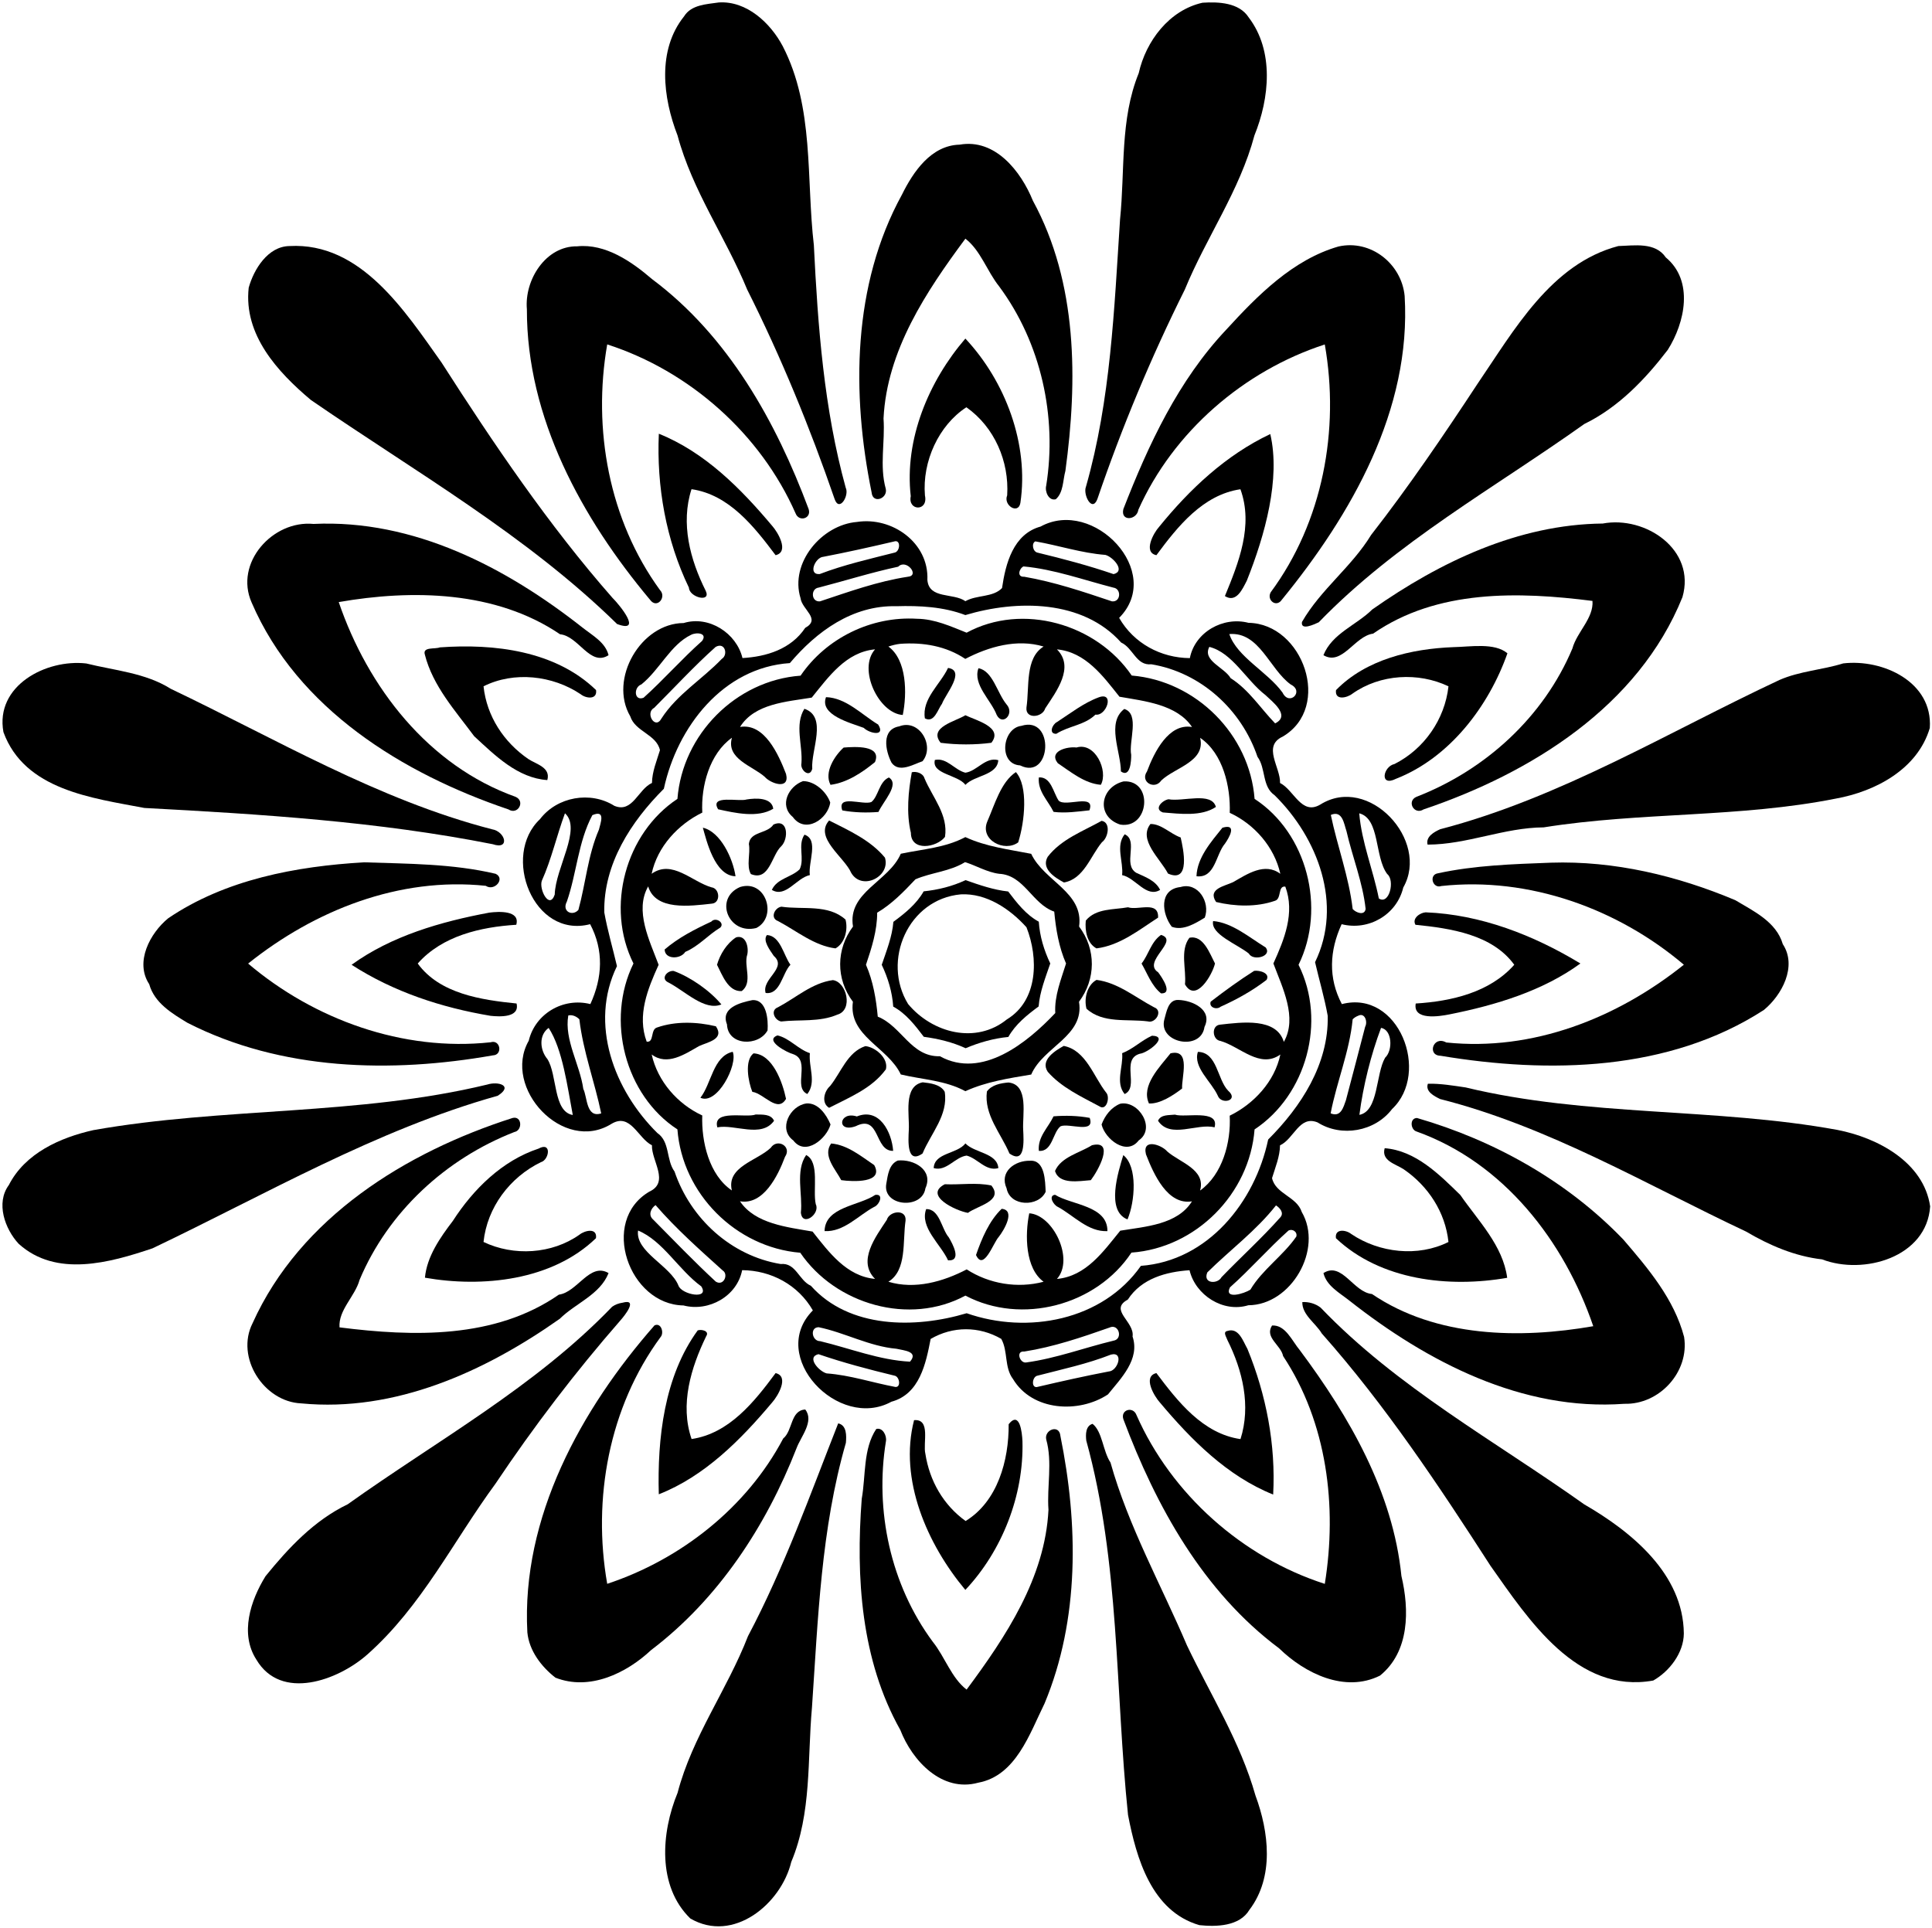
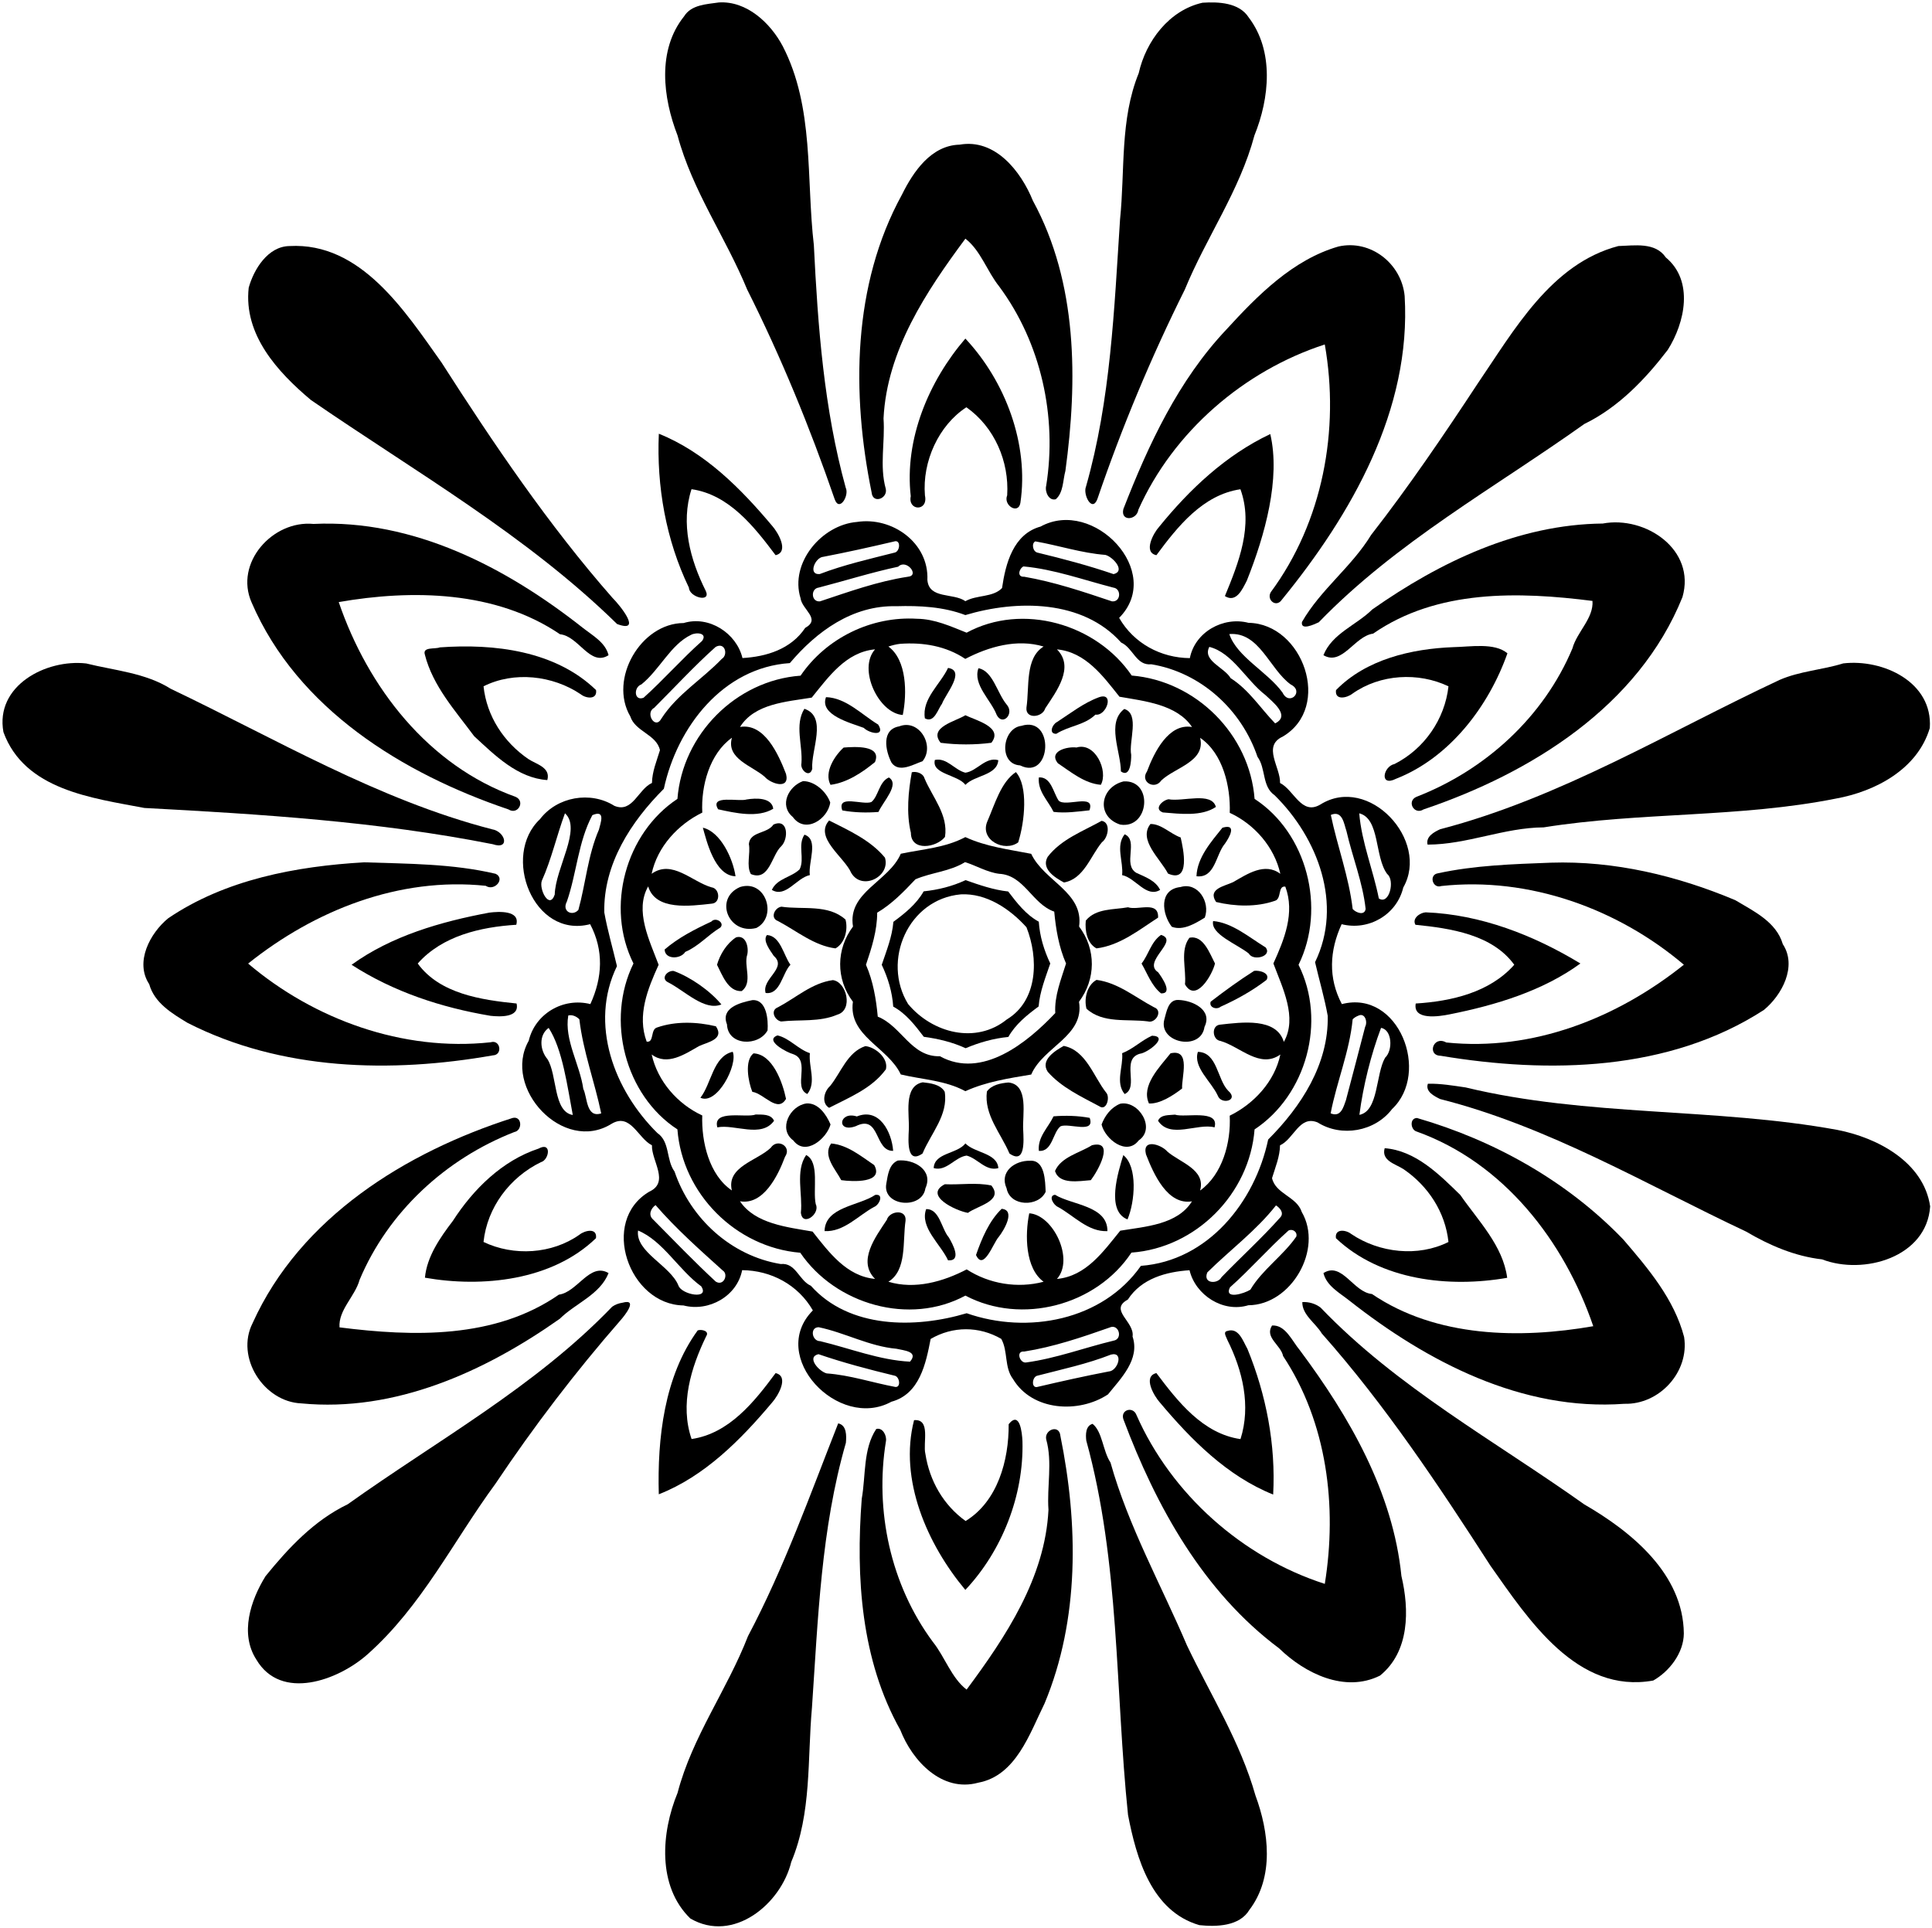
<svg xmlns="http://www.w3.org/2000/svg" width="1079pt" height="1077pt" version="1.1" viewBox="0 0 1079 1077">
  <path d="m401.47 1.37c15.55-0.98 28.81 11.45 35.68 24.42 17.7 34.29 13.03 73.86 17.38 111.14 2.24 45.44 5.63 91.37 17.8 135.49 2.1 4.29-3.57 13.85-6.19 6.35-13.76-39.93-29.93-79.39-48.86-117.07-12.02-29.25-30.59-55.1-38.89-86.07-8.17-21.05-11.47-47.62 3.66-66.5 4.05-6.56 12.6-6.75 19.42-7.76z" />
  <path d="m671.61 1.52c8.89-0.58 20.43-0.1 25.75 8.18 14.35 18.83 11.64 45.19 3.23 65.93-8.27 30.98-26.86 56.82-38.87 86.07-18.8 37.73-35.23 77.09-48.86 117.07-2.99 7.68-8.13-2.62-6.37-6.91 13.84-48.54 15.78-99.32 19.04-149.27 2.82-27.36-0.13-55.79 10.43-81.71 3.99-17.91 17.06-35.24 35.65-39.36z" />
  <path d="m535.91 80.8c19.86-3.53 34.26 14.82 40.94 31.29 25.01 45.91 25.04 100.38 18.17 150.89-1.46 5.29-1.05 12.1-5.38 15.87-3.96 1.05-6.21-4.34-5.35-7.58 6.16-38.51-2.83-79.64-26.27-111.3-6.74-8.38-10.36-20.15-18.86-26.66-21.92 29.55-43.83 62.43-45.72 100.42 0.94 13.17-2.33 26.4 1.26 39.32 1.18 5.39-7.29 8.63-7.91 2-11.24-55.14-10.76-115.9 16.94-166.34 6.33-12.83 16.32-27.51 32.18-27.91z" />
  <path d="m161.67 137.43c39.86-2.2 64.44 36.27 84.93 65.06 28.9 45.13 59.89 90.96 95.46 131.43 4.26 4.23 16.99 20 2.57 14.61-50.7-49.69-112.84-85.07-171.02-125.14-18.58-15.62-37.64-36.41-34.71-62.71 2.88-10.33 10.74-23.08 22.77-23.25z" />
-   <path d="m322.37 137.58c15.78-1.61 30.44 8.55 41.76 18.29 42.58 31.78 69.25 79.59 87.49 128.48 1.71 5.28-5.41 7.38-7.31 2.35-19.54-44.31-59.13-79.49-105.19-94.34-8.24 47.32 0.99 98.07 29.47 137.21 3.88 3.94-1.68 10.76-5.54 5.43-38.13-45.51-68.92-101.66-68.79-162.26-1.45-16.34 10.49-35.45 28.11-35.16z" />
  <path d="m747.54 137.67c17.98-4.04 35.2 9.59 36.94 27.63 3.81 63.55-29.68 121.97-68.58 169.66-3.13 4.65-8.64 0.15-6.22-4.17 29.09-39.31 38.6-90.67 30.2-138.4-45.23 14.69-84.66 48.79-104.12 92.32-0.86 5.89-10.08 6.7-8.38-0.36 14.02-36.04 30.71-71.92 57.6-100.37 17.38-19.01 37.18-39.03 62.56-46.31z" />
  <path d="m903.85 137.42c8.89-0.25 20.63-2.34 26.49 6.37 15.76 13.06 10.71 36.41 1.08 51.63-12.66 16.53-27.58 32.11-46.6 41.39-50.25 35.77-104.97 65.96-148.32 110.76-2.48 1.13-10.18 4.84-9.37-0.17 10.48-18.23 27.7-30.7 38.63-48.62 21.19-27.19 40.58-55.78 59.46-84.47 20.26-29.66 40.99-67.03 78.63-76.89z" />
  <path d="m539.15 189.1c22.31 23.85 35.61 58.91 30.72 91.82-1.16 6.62-9.69 1.32-7.37-4.27 1.17-18.91-7.07-38.1-22.78-49.18-15.43 10.03-24.74 30.26-23.15 49.27 1.96 9.09-9.67 8.69-7.92 0.42-3.64-31.78 10.05-64.29 30.5-88.06z" />
  <path d="m367.95 242.25c25.7 10.32 45.75 30.56 63.32 51.48 3.03 3.36 9.76 14.52 1.89 16.36-11.92-15.85-25.9-33.83-46.96-36.87-6.17 19.12-0.79 39.34 7.92 56.73 3.27 6.89-9.2 3.68-9.36-1.71-12.84-26.62-18.1-56.58-16.81-85.99z" />
  <path d="m709.43 242.43c5.83 24.88-2.94 56.41-13.08 81.85-2.39 4.64-5.87 12.69-12.26 8.65 7.69-18.66 16.03-39.43 8.67-59.67-21 3.09-35.12 20.86-46.92 36.83-7.66-1.57-1.47-12.58 1.46-15.78 17.14-21.11 37.32-40.13 62.13-51.88z" />
  <path d="m478.64 291.52c19.5-3.02 40.2 11.55 39.29 32.36 0.87 10.89 14.49 7.1 21.23 11.9 6.3-3.6 15.4-2.01 20.47-7.34 1.97-13.63 6.26-30.15 21.52-34.34 29.58-16.27 69.29 25.4 43.88 51 8.2 14.27 23.28 22.34 39.49 22.48 2.82-14.55 18.63-23.41 32.77-19.71 30.41 0.46 46.97 47.08 19.11 63.54-11.54 5.29-1.22 17.12-1.5 25.92 7.81 3.89 11.91 18.26 22.46 12.05 27.05-17.01 61.34 20.04 46.35 46.33-3.63 15.18-19.3 24.31-34.42 20.48-6.78 14.78-7.6 29.99 0.12 44.63 31.76-8.24 49.67 38.3 28.03 58.64-9.58 12.56-28.21 15.88-41.57 7.45-10.2-4.2-13.22 9.28-20.99 12.79-0.09 6.29-2.63 12.28-4.46 18.31 1.96 8.87 13.84 10.31 16.59 18.91 12.14 20.82-5.91 52.01-29.83 52.1-14.08 4.32-29.51-5.63-32.84-19.56-12.97 0.88-26.82 4.54-34.47 16.41-10.78 5.82 3.93 12.3 2.66 20.62 4.22 12.73-6.41 23.24-13.74 32.33-16.32 10.78-42.29 9.31-53.02-8.57-4.96-6.51-2.73-15.58-6.57-22.45-12.42-7.18-27.1-7.16-39.45 0.05-2.64 13.64-6.1 30.81-21.9 35.05-29.58 16.27-69.29-25.4-43.88-51-8.2-14.28-23.28-22.34-39.49-22.48-2.82 14.55-18.63 23.41-32.77 19.71-30.41-0.46-46.97-47.08-19.11-63.54 11.54-5.29 1.22-17.13 1.5-25.92-7.82-3.9-11.91-18.26-22.46-12.05-27.05 17.01-61.35-20.04-46.35-46.33 3.63-15.18 19.3-24.31 34.42-20.48 6.78-14.78 7.59-29.99-0.12-44.63-31.76 8.24-49.67-38.3-28.03-58.64 9.57-12.56 28.21-15.88 41.57-7.45 10.2 4.2 13.22-9.28 20.99-12.79 0.09-6.29 2.62-12.28 4.46-18.31-1.96-8.87-13.84-10.31-16.59-18.91-12.15-20.82 5.91-52.01 29.83-52.1 14.08-4.33 29.51 5.63 32.84 19.56 13.32-0.75 27.1-4.94 35.03-16.85 9.02-4.96-1.8-10.22-2.6-16.6-6.12-19.67 11.84-41 31.55-42.57m20.63 10.93c-13.11 3.07-26.33 6.02-39.46 8.54-4.51 0.25-8.82 10.24-1.98 9.62 13.53-5.18 27.7-8.37 41.7-11.94 3.22-0.52 3.75-7.62-0.26-6.22m78.95-0.08c-2.28 1.02-1.46 5.76 1.25 6.3 14.28 3.45 28.58 7.23 42.45 11.99 6.93-1.68-0.41-9.69-4.6-10.74-13.25-1-26-5.27-39.1-7.55m-76.59 14.14c-14.97 3.2-29.59 7.84-44.4 11.67-4.63 0.54-4.24 8.23 0.74 7.68 16.1-5.34 32.16-11.16 49.04-13.73 6.87-0.57-0.83-10.21-5.38-5.62m69.97-0.15c-2.37 1.08-3.89 6.03 0.37 5.75 16.8 2.9 32.91 8.34 49.05 13.76 4.99 0.53 5.38-7.11 0.75-7.68-16.61-4.26-33.16-10.29-50.17-11.83m-70.98 22.22c-24.46-0.64-44.61 14.12-59.5 31.77-37.35 2.48-62.96 35.76-70.37 70.19-18.36 18.35-33.82 42.1-33.27 69.06 1.8 10.07 4.82 20.33 7.08 30-15.69 32.29-1.56 69.44 22.57 93.22 7.16 4.94 4.78 14.91 9.59 21.51 8.94 26.37 31.67 47.1 59.28 51.66 8.5-0.89 10.12 9.13 16.86 12.14 21.42 24.02 58.26 23.94 87.01 15.34 34.03 11.93 75.89 4.07 97.31-26.46 37.47-2.81 63.71-35.64 71.07-70.55 18.36-18.35 33.82-42.1 33.27-69.06-1.8-10.07-4.83-20.33-7.08-30 15.69-32.29 1.56-69.44-22.57-93.22-7.17-4.94-4.78-14.91-9.59-21.51-8.94-26.37-31.67-47.1-59.28-51.66-8.5 0.89-10.13-9.13-16.86-12.14-21.42-24.02-58.26-23.94-87.01-15.34-12.21-4.66-25.58-5.33-38.51-4.95m-114.71 16c-11.43 5.49-17.5 19.49-27.71 27.68-4.45 1.53-4.12 9.52 1.22 7.44 11.27-10.12 21.34-21.66 32.68-31.73 3.17-4.39-3.09-5.03-6.19-3.39m300.64-0.44c4.27 12.78 21.38 21.1 29.72 32.68 3.77 7.81 12.36-0.72 4.55-4.54-11.93-8.66-17.44-29.49-34.27-28.14m-286.86 7.16c-12 10.72-22.99 22.71-34.4 34.09-5.17 2.71 0.6 12.5 4.13 5.88 8.72-13.5 22.73-21.82 33.71-33.29 3.6-2.18 1.86-9.58-3.44-6.68m275.7 0c-4.08 7.68 8.5 11.47 11.88 17.45 10.24 6.51 16.59 16.72 24.87 25.27 8.85-4.36-1.63-12.15-5.41-15.81-10.76-8.25-18.41-23.66-31.34-26.91m-359.87 92.93c-4.58 12.37-7.61 25.93-12.92 37.67-1.72 4.71 4.22 16.43 7.2 7.74 0.4-14.94 15.26-36.75 5.72-45.41m443.59 0.02c1.33 16.22 7.77 31.62 10.94 47.55 5.84 3.86 9.15-10.12 4.67-13.65-7.13-9.55-3.97-30.94-15.61-33.9m-428.29 1.02c-7.92 14.8-8.77 32.51-14.24 48.26-2.97 5.57 3.15 8.42 6.44 4.66 4.01-14.53 5.3-30.62 11.46-44.81 0.84-3.56 4-11.36-3.66-8.11m412.42-0.12c3.62 17.5 10.11 34.56 12.2 52.55 1.78 2.04 6.67 3.92 7.24-0.05-1.62-14.85-7.38-28.96-10.71-43.49-1.37-3.92-2.19-11.83-8.73-9.01m-425.87 112.01c-2.34 13.63 6.51 27.44 8.39 41.04 2.3 4.54 1.51 16.39 10 13.65-3.62-17.5-10.11-34.57-12.2-52.55-1.6-1.6-3.9-2.7-6.19-2.14m441.16 0.15c-1.16 0.44-2.22 1.11-3.09 1.99-1.76 18.05-8.92 34.95-12.3 52.52 5.72 2.42 7.15-3.48 8.53-7.3 3.58-13.68 7.25-27.36 10.75-41.05 1.53-2.83-0.18-8.06-3.89-6.16m-452.12 6.8c-5.66 4.02-4.87 12.48-0.72 17.37 5.63 8.8 3.17 29.4 14.2 31.27-2.99-15.62-5.68-36.78-13.48-48.64m464.88-0.01c-5.63 14.94-9.99 32.31-12.09 48.57 10.76-2.08 9.06-22.79 14.36-31.9 4.48-4.19 3.92-15.7-2.27-16.67m-405.18 98.97c-2.66 1.87-4.24 5.59-1.34 8.07 11.53 11.66 22.94 23.51 34.97 34.67 4.44 2.74 7.27-4.12 3.88-6.22-13.05-11.78-26.07-23.3-37.51-36.52m346.51 0.17c-11.07 14.11-25.56 24.8-38.35 37.42-2.68 6.38 5.79 6.7 7.92 2.68 10.85-11.25 22.5-21.76 32.86-33.44 2.21-2.48-0.27-5.28-2.43-6.66m-356.28 14.04c-1.6 11.98 18.01 19.49 22.55 30.72 1.71 5.11 17.65 8.1 12.75 0.46-12.64-9.17-21.41-25.47-35.3-31.18m363.24 0.02c-11.28 10.11-21.34 21.66-32.68 31.73-3.45 6.96 7.99 3.51 11.42 1.27 6.62-11.17 18.26-18.93 25.65-29.64 0.73-2.62-2.12-4.54-4.39-3.36m-262.37 53.98c-5.11 0.04-3.76 7.83 0.79 7.78 16.66 4 33.15 10.61 50.22 11.46 4.93-5.74-3.43-6.24-7.59-7.21-15.11-1.33-28.87-9.03-43.42-12.03m162.33 0.23c-15.54 5.46-31.2 10.79-47.55 13.36-4.9-0.48-2.41 6.78 1.17 6.09 16.56-2.26 32.39-8.22 48.61-12.14 5.6-0.81 3.12-9.88-2.23-7.31m-162.46 14.83c-6.93 1.67 0.41 9.68 4.6 10.74 13.03 0.93 25.56 5.18 38.39 7.57 3.26 0.28 2.33-5.9-0.54-6.32-14.28-3.46-28.59-7.23-42.45-11.99m163.36 0.24c-13.26 5.22-27.24 8.17-40.97 11.75-3.22 0.51-3.75 7.61 0.26 6.22 13.11-3.07 26.33-6.02 39.46-8.54 5.12-0.24 8.63-11.31 1.25-9.43z" />
  <path d="m175.08 292.63c56-2.65 107.59 24.28 150.33 57.96 5.41 4.3 12.7 8.16 14.46 15.36-10.33 6.58-16.67-10.7-27.09-11.69-35.96-24.41-82.82-25.09-123.6-17.98 16.21 47.52 49.98 91.33 98.75 108.77 5.64 2.43 1.29 10.4-3.97 7.03-58.95-19.95-117.85-56.13-143.43-115.56-9.77-22.09 11.72-46.07 34.55-43.89z" />
  <path d="m895.1 292.41c23.89-4.48 52.2 14.6 44.53 41.1-24.61 61.12-84.73 98.34-144.59 118.57-5.26 3.37-9.62-4.6-3.97-7.03 38.5-14.93 71.06-44.61 87.11-82.89 2.5-9.17 11.93-16.88 11.2-26.53-41.12-5.22-86.73-6.54-122.52 18.28-10.33 1.34-17.29 18.23-27.74 12.03 4.86-12.16 18.46-16.79 27.28-25.54 37.81-26.56 81.54-47.5 128.7-47.99z" />
  <path d="m512.14 345.6c9.88 0.1 18.84 4.25 27.7 7.77 31.24-16.9 72.53-4.96 92.22 23.94 35.98 2.99 65.88 32.97 68.61 68.89 29.26 19.05 40.11 61.05 24.55 92.67 15.78 31.55 4.37 72.8-24.56 91.94-2.78 35.94-32.66 66.18-68.77 68.81-19.54 29.55-61.39 40.58-92.73 24.01-31.24 16.9-72.53 4.96-92.22-23.94-35.98-2.99-65.88-32.97-68.61-68.89-29.26-19.05-40.11-61.05-24.55-92.67-15.78-31.55-4.37-72.8 24.56-91.94 2.78-35.94 32.66-66.18 68.77-68.81 14.34-21.07 39.63-33.35 65.03-31.78m-9.46 14c-2.23 0.24-4.4 0.83-6.52 1.51 10.31 7.5 10.48 26.16 8.02 38.23-13.43-0.89-25.28-25.68-15.47-36.66-16.29 1.49-25.98 15.42-35.36 26.95-13.97 2.32-31.89 3.28-40.05 16.39 13.6-2.27 21.38 15.12 25.69 26.25 2.26 9.15-8.68 5.39-11.93 1.57-6.93-6.09-21.66-10.02-18.29-21.79-12.51 8.93-17.32 26.96-16.55 41.81-13.5 6.59-25.08 19.02-28.29 34.17 11.42-8.16 22.51 4.44 33.44 7.57 4.6 0.56 5.23 8.63 0.26 9.1-12.28 1.37-31.53 4.03-35.64-9.62-7.71 13.57 0.77 30.23 5.84 43.79-6.09 13.4-12.15 28.28-6.67 42.92 4.33 0.63 1.95-6.85 5.82-7.92 10.36-3.61 22.26-3.19 32.84-0.66 4.99 7.4-4.86 8.87-9.49 11.09-7.86 4.48-17.7 11.21-26.38 4.65 3.32 14.96 14.48 27.72 28.25 34.06-0.52 14.61 3.78 33.23 16.53 41.89-3.16-13.31 14.12-16.55 21.72-23.83 3.63-5.48 11.99-0.79 7.97 5.05-4.05 10.85-12.15 27.07-25.15 24.83 8.43 12.6 26.4 14.43 40.53 16.91 9.12 11.47 18.92 24.97 34.91 26.44-10.03-9.97 0.32-23.47 6.55-32.96 1.5-5.14 11.09-6.19 10.48 0.42-1.73 11.62 0.88 27.65-9.58 34.13 14.86 4.49 30.68-0.1 43.73-6.9 12.52 8.1 28.37 10.75 42.95 6.9-10.31-7.5-10.48-26.17-8.02-38.23 13.43 0.88 25.27 25.68 15.47 36.66 16.28-1.49 25.98-15.42 35.36-26.95 13.97-2.32 31.89-3.28 40.05-16.39-13.6 2.27-21.39-15.13-25.69-26.25-2.26-9.16 8.68-5.4 11.93-1.57 6.93 6.09 21.66 10.02 18.29 21.79 12.51-8.93 17.32-26.96 16.55-41.81 13.49-6.59 25.07-19.02 28.29-34.17-11.42 8.16-22.51-4.44-33.44-7.57-4.6-0.57-5.24-8.64-0.26-9.1 12.28-1.37 31.53-4.03 35.64 9.62 7.71-13.57-0.77-30.23-5.84-43.79 6.09-13.41 12.15-28.28 6.67-42.92-4.33-0.63-1.95 6.85-5.82 7.92-10.37 3.6-22.26 3.19-32.84 0.66-4.99-7.4 4.86-8.87 9.49-11.09 7.86-4.49 17.69-11.22 26.38-4.65-3.32-14.96-14.49-27.72-28.25-34.06 0.52-14.61-3.78-33.23-16.53-41.89 3.16 13.31-14.12 16.55-21.72 23.83-3.65 5.46-11.98 0.8-7.97-5.05 4.05-10.85 12.15-27.07 25.15-24.83-8.43-12.6-26.41-14.43-40.53-16.91-9.12-11.47-18.93-24.98-34.91-26.44 10.03 9.97-0.32 23.47-6.55 32.96-1.5 5.13-11.1 6.18-10.48-0.42 1.73-11.62-0.89-27.65 9.58-34.13-14.86-4.49-30.68 0.1-43.73 6.9-10.78-7.2-23.55-9.37-36.43-8.41z" />
  <path d="m245.64 361.58c30.24-2.19 64.48 1.8 87.25 23.84 0.79 5.52-5.62 4.75-8.57 2.34-15.69-10.56-37.27-12.97-54.27-4.44 1.76 16.69 11.34 31.26 25.02 40.62 4.39 2.92 12.6 4.64 10.6 11.76-16.59-1.14-29.22-13.76-40.85-24.51-10.54-14.24-23.11-28.02-27.55-45.6-1.39-4.44 5.72-2.92 8.37-4.01z" />
  <path d="m811.58 361.45c9.6-0.16 23.07-2.67 30.3 3.44-10.43 29.62-32.33 58.37-62.15 70.05-9.5 4.79-7.29-6.87-0.92-8.21 16.55-8.35 28.11-24.94 30.15-43.4-16.81-8.04-38.17-6.85-53.61 4.08-3.01 2.41-9.99 4-9.2-1.97 16.81-17.2 42.1-23.07 65.43-23.99z" />
  <path d="m48.15 370.56c15.84 3.94 33.03 5.22 47.21 14.15 58.85 28.07 115.75 61.99 179.35 78.45 7.58 1.18 10.3 11.71 0.48 8.35-63.99-12.69-129.52-16.77-194.54-20.24-29.26-5.58-66.88-10.01-78.73-42.37-4.77-25.94 23.85-40.9 46.23-38.34z" />
  <path d="m1029.4 370.53c22.12-2.6 50.15 10.33 48.37 36.09-6.8 22.96-30.31 35.41-52.38 39.4-53.86 10.76-109 7.43-163.27 16.09-22.11 0.12-42.72 9.6-64.83 9.63-1.13-4.45 3.63-7.04 7-8.58 67.24-17.52 127.15-54.18 189.54-83.39 11.37-4.97 23.82-5.57 35.57-9.24z" />
  <path d="m529.47 373.06c10.07 1.5-1.46 14.74-3.37 20-2.35 3.12-4.32 11-9.56 8.16-1.8-10.91 8.6-18.94 12.93-28.16z" />
  <path d="m546.45 373.24c7.96 1.37 10.46 13.84 15.66 20.15 4.75 5.2-2.18 12.37-5.46 5.93-3.13-8.3-13.49-16.98-10.2-26.08z" />
  <path d="m461.32 389.37c11.26 0.39 19.94 9.78 29.12 15.31 4.36 6.92-4.9 5-8.05 1.85-7.61-2.84-24.82-7.18-21.07-17.16z" />
  <path d="m613.63 389.48c9.04-3.3 4.33 10.69-1.83 9.65-6.04 5.92-14.82 6.25-21.85 10.71-4.47 0.18-2.26-5.3 0.33-6.54 7.56-4.89 14.83-10.67 23.35-13.82z" />
  <path d="m449.25 395.88c13.06 4.42 3.59 23.13 4.38 33.52-1.41 5.45-6.94 0.64-6.03-3.16 0.76-9.92-3.94-21.5 1.65-30.36z" />
  <path d="m627.9 395.98c8.82 2.71 2.35 18.31 3.86 25.59 0.05 3.44-0.5 13.04-5.75 9.29 0-10.91-8.24-27.16 1.89-34.88z" />
  <path d="m539.14 399.48c5.77 2.82 21.44 6.69 14.52 15.39-9.14 1.2-19.19 1.2-28.32 0-7-8.7 8.34-11.92 13.8-15.39z" />
  <path d="m502.21 405.69c11.24-4.38 20.05 10.92 13.01 19.48-5.3 1.81-13.1 6.66-17.29 0.84-3.49-6.75-5.82-18.57 4.28-20.32z" />
  <path d="m570.41 405.41c18.87-5.92 16.91 30.82-0.72 22.08-12.25-0.72-9.98-20.78 0.72-22.08z" />
  <path d="m471.17 417.53c6.14-0.47 21.45-1.49 17.5 8.11-7.07 5.77-15.52 11.5-24.84 12.71-3.75-7.07 2.4-16.37 7.34-20.82z" />
  <path d="m601.21 417.5c10.44-3.17 17.87 13.09 13.6 20.83-9.1-0.74-16.75-7.17-24.06-12.08-5.3-6.73 5.36-9.42 10.46-8.75z" />
  <path d="m522.12 424.45c6.74-1.41 10.97 5.62 17.01 7.12 6.52-0.8 11.21-9.01 18.41-6.99-0.61 8.57-13.37 8.42-18.36 13.78-4.23-5.71-19.08-5.95-17.06-13.91z" />
  <path d="m509.23 431.32c2.61-0.63 6.28 0.56 7.1 3.43 4.47 10.62 13.34 20.33 11.44 32.68-4.65 5.99-19.03 8.34-19.05-2.27-2.66-10.98-1.41-23.35 0.51-33.84z" />
  <path d="m567.36 431.24c6.94 7.79 5 27.54 1.3 39.25-7.66 5.71-21.7-1.36-17.22-11.77 4.11-9.35 7.52-21.92 15.92-27.48z" />
  <path d="m496.43 434.24c6.26 3.87-3.22 13.38-5.82 19.26-6.7 0.53-13.57 0.35-20.19-0.86-3.2-9.16 11.46-2.76 16.24-4.69 3.99-3.21 4.24-11.32 9.77-13.71z" />
  <path d="m580.18 434.21c6.83-0.46 8 8.35 11.04 12.92 3.72 3.96 20.77-4.35 17.21 5.46-6.62 0.71-13.4 1.7-20.02 0.87-3.08-6.31-8.96-11.5-8.23-19.25z" />
  <path d="m448.48 436.28c6.53-0.01 13.04 5.83 15.19 11.93-1.24 9.24-13.92 17.8-20.92 8.08-7.79-6.48-2.34-17.14 5.73-20.01z" />
  <path d="m627.57 436.42c16.74-0.85 14.33 26.76-1.95 24.13-13.64-4.43-11.29-20.95 1.95-24.13z" />
  <path d="m417.02 446.52c5.14-0.85 14.06-1.15 14.83 5.19-8.69 5.28-21.33 2.37-30.78 0.3-5.04-8.38 11.68-4.05 15.95-5.49z" />
  <path d="m652.62 446.41c7.99 1.48 24.07-4.37 26.44 4.29-8.03 5.43-20.06 3.85-29.61 3.07-5.29-1.95-0.27-6.82 3.17-7.36z" />
  <path d="m463.05 458.26c11.09 5.6 23.15 11.01 31.19 20.77 3.2 10.52-12.79 18.69-18.83 8.53-3.69-8.73-20.92-19.7-12.36-29.3z" />
  <path d="m615.24 458.46c5.25 0.84 3.75 9.38 0.18 11.95-6.43 7.73-10.06 20.51-21.21 22.48-5.08-2.68-12.92-7.7-9.08-14.35 7.61-9.86 19.57-14.19 30.11-20.08z" />
  <path d="m431.95 460.55c8.3-3.72 8.5 7.86 4.5 11.96-5.52 4.9-6.67 19.97-17.1 15.68-2.66-4.67-0.12-11.46-1.12-16.79 0.7-7.17 10.27-5.6 13.72-10.85z" />
  <path d="m642.51 460.22c6.1-0.08 11 5.43 16.88 7.54 1.47 6.34 5.68 25.76-7.08 20.15-4.32-8.33-16.77-18.77-9.8-27.69z" />
  <path d="m392.54 462.29c9.82 2.23 16.8 17.17 18.24 27.12-11.68-0.19-16.3-20.25-18.24-27.12z" />
  <path d="m682.7 462.31c8.62-2.56 3.57 5.85 1.45 8.86-5.21 6.06-5.46 19.49-15.93 18.24 0.39-10.47 8.22-19.25 14.48-27.1z" />
  <path d="m449.29 466.19c8.18 2.73 1.98 15.43 3 22.57-7.46 1.54-13.5 12.94-21.22 8.27 2.93-6.45 10.9-6.94 15.53-11.51 2.95-6.02-1.27-13.5 2.69-19.33z" />
  <path d="m628.12 465.97c7.96 3.51-1.31 16.91 6.51 21.54 4.94 2.29 10.71 4.25 13.29 9.52-7.72 4.69-13.75-6.78-21.23-8.25 0.8-7.6-3.77-16.3 1.43-22.81z" />
  <path d="m539.13 467.54c11.7 5.4 24.07 6.84 36.78 9.34 7.24 15.35 29.44 21.47 26.75 40.61 9.63 12.8 9.37 29.39-0.05 42.02 3.19 19.24-19.98 25.06-26.69 40.65-12.75 2.14-25.1 4.01-36.79 9.3-11.29-6.1-23.69-6.4-36.04-9.34-7.25-15.35-29.44-21.47-26.75-40.61-9.63-12.81-9.37-29.4 0.05-42.02-3.19-19.24 19.98-25.06 26.69-40.65 12.38-2.61 24.76-3.3 36.05-9.3m-0.19 13.99c-8.47 5.26-18.75 5.74-27.68 9.59-6.52 6.93-13.18 13.81-21.37 18.64 0.03 9.96-3.09 19.7-6.26 29.1 4.02 9.17 5.68 19.22 6.59 28.97 13.34 5.29 18.57 22.55 34.71 22.12 23.55 12.97 48.85-7.62 64.43-24.13-0.56-9.57 3.22-18.71 6.01-27.68-4.02-9.17-5.69-19.22-6.59-28.97-12.39-4.29-16.77-20.42-30.76-21.13-6.75-0.83-13.08-4.71-19.08-6.51z" />
  <path d="m203.37 481.63c24.48 0.83 49.38 0.73 73.41 6.4 5.6 2.63-0.56 10-5.5 6.72-48.35-5.06-95.51 13.65-132.7 43.43 36.75 31.19 86.35 49.28 135.42 43.96 5.46-1.74 6.94 7.13 1.26 7.31-56.84 10.01-118.21 8.56-170.56-18.18-8.69-5.26-18.46-11.12-21.37-21.59-8.16-12.36 0.47-28.48 10.58-36.78 31.93-21.69 71.48-29.07 109.46-31.27z" />
  <path d="m866.14 481.83c35.34-1.16 70.64 7.3 103.01 20.95 10.24 6.15 22.89 12.06 26.52 24.54 8.15 12.36-0.47 28.48-10.58 36.78-52.99 34.31-120.04 35.67-180.55 25.57-7.67-0.14-4.16-11.5 3.18-7.42 48.34 5.06 95.51-13.65 132.7-43.43-36.75-31.19-86.35-49.28-135.42-43.96-4.87 1.7-7.17-6.23-2.03-7.08 20.75-4.51 42.04-5.14 63.17-5.95z" />
  <path d="m539.24 491.58c7.78 2.72 15.62 5.45 23.83 6.34 4.88 6.4 9.87 12.93 17.08 16.87 0.53 8.14 2.93 15.99 6.41 23.34-2.62 7.74-5.84 15.67-6.5 24-6.5 4.8-12.89 9.91-16.92 17.04-8.23 0.79-16.23 3.07-23.86 6.29-7.39-3.41-15.35-5.3-23.35-6.38-4.89-6.41-9.87-12.94-17.08-16.87-0.54-8.15-2.93-16-6.41-23.34 2.61-7.75 5.84-15.67 6.5-24 6.49-4.8 12.88-9.91 16.92-17.03 8.07-0.84 16.01-2.8 23.38-6.26m-2.62 7.94c-29.48 2.67-44.29 37.11-29.45 61.27 13.51 16.19 37.84 22.61 55.17 8.56 17.54-10.62 17.69-34.35 10.93-51.45-9.26-10.29-22.4-19.12-36.65-18.38z" />
  <path d="m413.34 495.42c14.51-4.47 21.06 16.75 9.06 22.89-15.58 3.96-23.81-16.55-9.06-22.89z" />
  <path d="m659.32 495.43c9.69-2.93 16.75 8.42 13.54 17.1-5.23 3.19-12.06 7.47-18.42 5.1-5.43-6.96-7.52-20.87 4.88-22.2z" />
  <path d="m436.42 506.41c11.8 1.78 26.09-1.57 35.79 7.2 1.47 5.45-0.25 13.15-5.6 16.09-12-1.54-21.63-9.75-32.1-15.27-4.6-1.64-1.87-7.53 1.91-8.02z" />
  <path d="m629.97 506.74c5.6 1.89 17.22-3.88 16.81 5.78-10.71 6.93-21.38 15.57-34.42 17.18-5.34-2.89-6.51-10-5.96-15.53 5.69-6.94 15.56-5.98 23.57-7.43z" />
  <path d="m273.26 509.73c5.28-0.68 17.35-1.35 15.07 6.78-19.9 1.24-41.33 6.15-55.03 21.64 12.27 16.92 35.54 20.34 55.19 22.33 1.89 7.96-9.3 7.44-14.53 6.88-27.42-4.61-54.06-13.32-77.6-28.5 22.18-16.1 49.87-24.09 76.9-29.13z" />
  <path d="m796.2 509.56c30.72 1.2 60.32 12.72 86.44 28.58-21.08 15.38-47.39 23.29-73.08 28.41-6.03 1.22-20.58 3.44-18.89-6.06 19.89-1.24 41.33-6.15 55.03-21.64-12.27-16.92-35.54-20.35-55.19-22.33-2.02-3.59 2.49-6.72 5.69-6.96z" />
  <path d="m397.26 514.74c2.44-2.79 7.67 0.71 5.03 3.33-6.9 4.16-12.09 10.43-19.58 13.59-2.61 4.21-11.44 4.32-11.51-1.35 7.66-6.59 16.9-11.32 26.06-15.57z" />
  <path d="m677.52 514.43c10.67 0.92 20.15 9.12 29.33 14.74 3.86 4.97-7.03 7.86-9.41 3.4-6.42-5.19-21.52-10.79-19.92-18.14z" />
  <path d="m428.33 522.24c7.55 0.45 9.28 11.35 13.12 16.59-4.61 4.83-5.63 16.89-13.86 15.77-2.32-7.98 12.34-13.85 4.56-20.7-2.06-3.12-6.37-8.56-3.82-11.66z" />
  <path d="m648.43 522.17c10.66 3.22-10.92 14.87-1.58 20.93 2.12 2.87 8.41 12.03 1.58 11.73-5.28-4.21-7.65-11.11-10.88-16.66 4-5.11 5.28-12.12 10.88-16z" />
  <path d="m411.09 523.54c5.48-1.6 7.15 5.48 6.27 9.55-2.15 6.34 3.28 15.69-3.14 20.46-7.61 0.44-10.87-9.08-13.78-14.69 1.65-5.81 5.51-12.05 10.65-15.32z" />
  <path d="m664.27 523.78c7.75-1.73 11.38 8.82 14.29 14.36-1.47 6.33-10.72 22.24-16.76 11.65 0.84-8.47-2.93-18.89 2.47-26.01z" />
  <path d="m376.27 542.31c9.54 3.49 20.36 11.12 26.62 18.7-9.4 3.87-20.44-7.61-29.6-12.27-4.55-2.07-0.77-6.81 2.98-6.43z" />
  <path d="m700.45 542.24c2.88-0.41 9.09 1.2 6.91 5.05-7.85 6.04-16.59 10.92-25.62 14.97-2.34 1.97-6.71 0.36-5.58-2.8 7.95-6.11 15.83-11.85 24.29-17.22z" />
  <path d="m465.13 547.42c7.68 0.93 11.55 16.69 2.53 19.28-9.97 4.28-21.01 2.63-31.41 3.83-3.69-0.7-6.23-6.28-1.75-7.95 10.1-5.33 18.95-13.56 30.63-15.16z" />
  <path d="m612.39 547.3c11.99 1.53 21.63 9.75 32.1 15.27 5.28 1.87 0.89 9.23-3.48 7.9-11.32-1.48-24.99 1.35-34.22-7.08-1.47-5.45 0.24-13.16 5.6-16.09z" />
  <path d="m420.17 558.6c8.07-0.5 8.93 11.06 8.51 16.9-4.92 9.05-22.18 8.78-22.67-3.36-3.66-9.24 7.35-12.15 14.16-13.54z" />
  <path d="m658.1 558.5c7.94 0.24 19.27 5.5 14.59 15.08-1.95 13.75-25.91 8.96-22.43-4.16 1.24-4.21 2.1-11.17 7.84-10.92z" />
  <path d="m434.23 578.31c6.72 1.55 11.46 7.72 18.08 9.91-0.8 7.6 3.76 16.29-1.43 22.81-8.26-3.69 2.07-18.65-7.82-22.22-3.34-0.85-16.53-7.7-8.83-10.5z" />
  <path d="m643.37 578.47c9.95 0.28-2.58 9.69-6.75 10.07-10.84 3.05-0.18 18.68-8.51 22.52-5.36-6.5-0.68-15.22-1.4-22.82 6.09-2.34 10.76-7.12 16.66-9.77z" />
  <path d="m483.27 584.29c5.36 0.44 13.05 6.61 11.49 12.95-7.76 10.68-20.37 15.65-31.71 21.5-4.44-2.62-2.84-9.19 0.53-12.15 6.16-7.59 9.63-18.93 19.69-22.3z" />
  <path d="m594.09 584.17c12.48 2.43 16.64 17.17 23.7 26.1 2.3 2.5 0.23 10.46-3.83 7.62-10.15-5.45-21.08-10.46-28.8-19.25-4.35-6.57 4.12-11.81 8.93-14.47z" />
  <path d="m409.21 587.45c3.04 7.15-8.73 30.03-18.04 25.67 6.23-7.93 7.06-23.17 18.04-25.67z" />
  <path d="m669.01 587.5c10.86 0.19 10.74 15.28 16.87 21.66 6.37 5.51-3.86 8.12-5.77 2.78-3.55-7.82-13.93-15.86-11.1-24.44z" />
  <path d="m420.82 588.33c10.63 0.45 16.22 16.05 18.17 25.41-4.73 8.16-12.34-3.01-18.83-3.93-2.28-5.64-4.48-17.5 0.66-21.48z" />
  <path d="m653.71 588.32c11.62-2.76 6.07 13.57 6.49 19.64-5.08 3.93-12.35 8.65-18.51 8.38-4.59-9.97 6.06-20.47 12.02-28.02z" />
  <path d="m515.33 604.5c4.21 0.46 9.97 1.15 12.28 5.29 2.08 12.99-7.73 23.23-12.37 34.46-8.93 6.28-7.98-7.08-7.68-13.15 0.51-8.28-3.29-24.46 7.77-26.6z" />
  <path d="m563.22 604.6c11.65 1.21 7.67 18.25 8.22 26.5 0.29 6.07 1.24 19.43-7.68 13.15-4.77-11.28-14.27-21.54-12.59-34.62 2.65-3.74 7.8-4.66 12.05-5.03z" />
-   <path d="m272.14 605.75c6.08-1.93 14.76 0.6 5.83 6.26-67.92 19.05-129.48 55.04-192.8 85.22-23.8 8.02-53.83 16.47-74.79-2.58-7.65-8.28-12.83-22.76-5.45-32.76 9.09-17.79 28.63-26.51 47.19-30.68 72.73-12.9 147.78-8 220.02-25.46z" />
  <path d="m797.46 605.29c7.09-0.15 14.08 1.05 21.07 2.07 68.03 16.44 139.13 11.18 207.6 23.72 22.33 4.32 48.21 17.94 51.84 42.72-1.89 28.51-37.27 38.5-60.33 29.6-15.23-1.73-29.41-7.83-42.51-15.55-56.11-26.42-110.24-58.64-170.84-74.01-3.2-1.57-8.4-4.15-6.83-8.55z" />
  <path d="m450.39 616.31c6.59-0.45 11.14 6.27 13.45 11.74-2.15 7.83-13.93 17.98-20.79 8.92-8.63-6.29-1.93-19.39 7.34-20.66z" />
  <path d="m625.64 616.46c10.23-2.04 20.18 13.8 10.29 20.52-6.74 8.86-18.77-0.79-20.71-8.91 1.85-4.97 5.35-9.61 10.42-11.61z" />
  <path d="m422.04 622.48c3.58 0.11 8.48-0.43 10.26 3.51-7.07 9.85-22.06 1.74-31.68 3.67-2.84-10.28 16.21-5.09 21.42-7.18z" />
  <path d="m656.22 622.56c5.43 1.88 24.98-3.24 22.09 7.1-9.57-2.52-24.75 6.66-31.57-3.7 1.61-3.6 6.13-3.01 9.48-3.4z" />
  <path d="m478.54 623.57c12.62-5.12 19.5 8.79 20.28 19.22-10.64 0.26-7.1-20.68-20.92-13.77-10.96 3.96-9.41-8.65 0.64-5.45z" />
  <path d="m588.39 623.5c6.69-0.54 13.56-0.36 20.19 0.86 3.2 9.15-11.48 2.74-16.24 4.69-4.43 3.33-4.52 14.41-12.16 13.74-0.76-7.78 5.21-12.93 8.21-19.29z" />
  <path d="m286.22 624.43c5.35-1.4 5.75 6.98 1.02 7.84-38.24 14.91-70.45 44.56-86.42 82.57-2.5 9.17-11.93 16.88-11.2 26.53 41.12 5.22 86.73 6.54 122.52-18.28 10.33-1.35 17.29-18.23 27.74-12.03-4.86 12.16-18.46 16.79-27.28 25.54-41.83 29.47-91.9 52.28-144.34 47.23-21.01-0.89-36.87-25.75-27.18-44.83 26.63-59.06 85.59-95.51 145.14-114.57z" />
  <path d="m791.38 624.43c43.21 12.5 83.99 35.34 115.26 67.92 13.91 16.21 28.36 33.25 33.91 54.37 3.06 19.49-13.77 37.88-33.36 37.34-57.09 4.18-110.07-23.37-153.6-57.65-5.42-4.31-12.7-8.16-14.46-15.36 10.33-6.59 16.67 10.7 27.09 11.69 35.96 24.41 82.82 25.09 123.6 17.98-16.21-47.52-49.98-91.33-98.75-108.77-3.36-1.05-3.9-7.47 0.31-7.52z" />
  <path d="m539.18 638.63c5.01 5.37 17.72 5.22 18.39 13.8-7.01 1.94-11.49-5.39-17.7-7-6.53 0.79-11.21 9.01-18.41 6.99 0.37-8.67 13.12-7.81 17.72-13.79z" />
  <path d="m464.19 638.67c9.09 0.74 16.75 7.16 24.06 12.08 5.58 10.15-12.08 9.3-18.43 8.4-3.13-6.04-10.57-13.63-5.63-20.48z" />
  <path d="m609.84 639.64c13.07-3.15 3.36 14.36-0.63 19.52-6.48 0.49-17.73 2.63-19.99-5.15 3.42-7.9 13.88-10.1 20.62-14.37z" />
  <path d="m300.78 641.53c7.56-4.12 5.94 6.41 1.27 7.59-17.31 8.44-29.97 25.23-32.01 44.55 16.81 8.04 38.17 6.85 53.61-4.08 3.01-2.41 9.99-4 9.2 1.97-24.54 23.71-63.4 27.71-95.53 22.07 1.11-11.86 8.49-22.4 15.6-31.73 11.44-17.75 27.58-33.67 47.86-40.37z" />
  <path d="m773.33 641.3c17.23 1.33 30.46 14.61 42.24 26.13 10 14.44 23.81 28.24 26.18 46.26-32.48 5.67-70.67 1.48-95.64-22.11-0.79-5.52 5.62-4.76 8.57-2.34 15.69 10.56 37.27 12.97 54.27 4.44-1.76-16.7-11.34-31.26-25.02-40.62-4.39-2.93-12.61-4.65-10.6-11.76z" />
  <path d="m450.23 645.11c7.72 3.96 3.57 19.57 5.37 27.47 2.65 5.39-7.48 12.91-8.32 4.71 1.11-10.13-3.22-23.29 2.95-32.18z" />
  <path d="m627.35 645.16c8.1 6.45 6.55 26.08 2.34 35.92-12.19-4.76-5.16-26.6-2.34-35.92z" />
  <path d="m501.43 648.19c8.86-0.91 20.06 5.23 15.4 15.52-1.84 12.1-24.21 10.12-21.83-2.64 0.82-4.64 1.45-10.82 6.43-12.88z" />
  <path d="m575.28 648.31c8.43-0.57 8.43 11.65 8.7 17.34-3.94 8.61-19.89 8.4-21.81-1.94-4.17-9.22 4.57-15.61 13.11-15.4z" />
  <path d="m527.66 661.43c8.6 0.41 17.59-1.11 26 0.7 7.06 8.65-7.93 11.37-13.07 15.29-6.61-1.09-25.07-9.73-12.93-15.99z" />
  <path d="m488.82 667.38c5.09-0.73 2.24 5.73-0.71 6.76-8.83 4.79-16.83 14.02-27.6 13.47 0.3-13.61 19.07-14.01 28.31-20.23z" />
  <path d="m589.23 667.31c9.2 5.75 29.41 6.01 29.25 20.31-10.77 0.52-18.78-8.69-27.61-13.5-2.42-0.96-5.65-6.29-1.64-6.81z" />
  <path d="m517.25 675.32c7.53-0.18 8.49 10.96 12.63 15.78 2.12 3.56 7.51 13.39-0.41 12.83-4.14-9.1-15.92-18.38-12.22-28.61z" />
  <path d="m559.43 675.16c7.91 0.69 1.35 11.9-1.65 15.69-3.05 3.3-8.41 19.4-12.69 10.11 3.17-9.12 7.35-19.13 14.34-25.8z" />
  <path d="m347.67 727.6c8.95-2.46 1.18 7.23-1.2 9.91-25.09 28.75-48.43 59.32-69.76 91.2-23.59 32.12-41.14 68.4-71.58 95.39-16.42 14.51-48.24 26.15-61.99 2.77-9.3-14.44-3.21-33.05 5.17-46.55 12.84-15.82 27.18-31.15 45.87-40.13 49.99-35.7 104.65-65.57 147.69-110.34 1.71-1.21 3.73-1.96 5.8-2.25z" />
  <path d="m727.33 727.24c3.65-0.18 7.36 0.86 10.25 3.13 42.77 44.63 97.29 74.39 147.19 109.86 26.44 15.3 55.31 38.85 55.63 72.12-0.08 10.83-8.01 21.14-17.07 26.27-42.55 7.69-69.62-33.95-90.93-64.11-28.62-44.44-58.89-89.96-94.19-129.72-3.37-5.73-11.06-10.41-10.88-17.55z" />
-   <path d="m365.53 740.27c3.75-1.77 5.48 4.22 3.39 6.52-28.82 39.21-38.14 90.33-29.8 137.82 41.03-13.57 77.98-42.64 98.29-81.17 5.39-4.38 3.97-15.72 12.32-16.19 5.14 6.57-2.51 15.19-4.88 21.63-17.01 43.52-43.68 84.25-81.22 112.74-13.89 13.02-34.45 22.89-53.43 15.4-7.88-6.14-14.7-15.07-15.68-25.32-3.42-64.17 29.93-124.61 71.01-171.43z" />
  <path d="m710.4 740.35c7.49-0.57 11.23 8.67 15.52 13.75 27.7 37.13 52.04 79.3 56.75 126.13 4.47 18.82 4.64 42.21-11.95 55.64-19.65 9.8-42-1.25-56.37-15.24-42.38-31.63-68.76-79.35-86.97-127.98-1.71-5.28 5.41-7.38 7.31-2.35 19.54 44.31 59.13 79.49 105.19 94.34 7-43.3 1.31-90.05-23.28-127.23-1.23-6.23-10.46-10.34-6.2-17.06z" />
  <path d="m389.67 743.05c2.21-0.73 6.71 0.35 4.72 3.28-8.52 17.61-14.78 38.14-8.15 57.41 21-3.09 35.12-20.86 46.92-36.83 7.87 1.85 1.14 12.99-1.89 16.36-17.52 20.86-37.79 41.34-63.34 51.33-0.86-31.17 2.98-65.85 21.74-91.55z" />
  <path d="m685.48 743.38c6.35-2.08 8.72 5.67 11.2 10.02 10.52 25.73 15.87 53.54 14.37 81.35-25.7-10.32-45.75-30.56-63.32-51.48-3.04-3.37-9.76-14.52-1.89-16.36 11.92 15.85 25.9 33.83 46.96 36.87 5.93-18.57 1.19-38.37-7.31-55.33-0.48-1.58-2.73-4.57-0.01-5.07z" />
  <path d="m510.49 793.2c9.49-0.79 4.83 12.74 6.33 18.84 2.32 14.99 10.01 28.54 22.46 37.49 17.82-10.89 24.2-33.79 24.05-54.09 6.22-7.69 7.49 4.72 7.7 9.52 0.83 30.17-11.35 61.25-31.9 83.05-21.23-25.4-37.2-61.54-28.64-94.81z" />
  <path d="m468.12 794.99c4.84 1.04 4.64 6.99 4.3 10.87-13.87 48.05-15.56 98.38-18.95 147.84-2.61 28.97-0.08 58.92-11.57 86.26-5.6 23.33-32.32 45.65-56.39 31.55-18.57-18.1-16.24-47.96-7.1-70.14 8.26-31.54 27.71-57.56 39.34-87.55 20.1-37.98 34.69-78.98 50.37-118.83z" />
  <path d="m610.19 795.26c5.54 4.39 5.69 15.12 10.01 21.61 9.94 35.5 28.38 68.51 42.72 102.17 13.28 27.81 29.73 53.76 38.24 83.79 7.52 20.31 10.57 45.52-3.39 63.89-5.52 9.23-18.44 9.51-27.92 8.53-26.77-7.74-35.21-37.47-39.86-61.56-7.22-69.71-4.53-140.94-23.32-209.11-0.38-3.3-0.43-8.2 3.52-9.32z" />
  <path d="m489.36 798.15c3.59-1.07 5.96 3.69 5.44 6.75-6.33 38.76 2.55 80.24 26.18 112.13 6.74 8.38 10.36 20.15 18.86 26.66 21.92-29.55 43.83-62.43 45.72-100.42-0.94-13.17 2.33-26.4-1.26-39.32-1.18-5.39 7.29-8.64 7.91-2 9.98 49.21 10.78 102.4-8.82 149.45-8.35 16.92-16.01 40.4-37.08 44.29-20.2 5.55-36.79-12.15-43.49-29.44-21.97-39.1-24.9-85.33-21.55-129.11 2.31-12.89 0.7-27.88 8.09-38.99z" />
</svg>